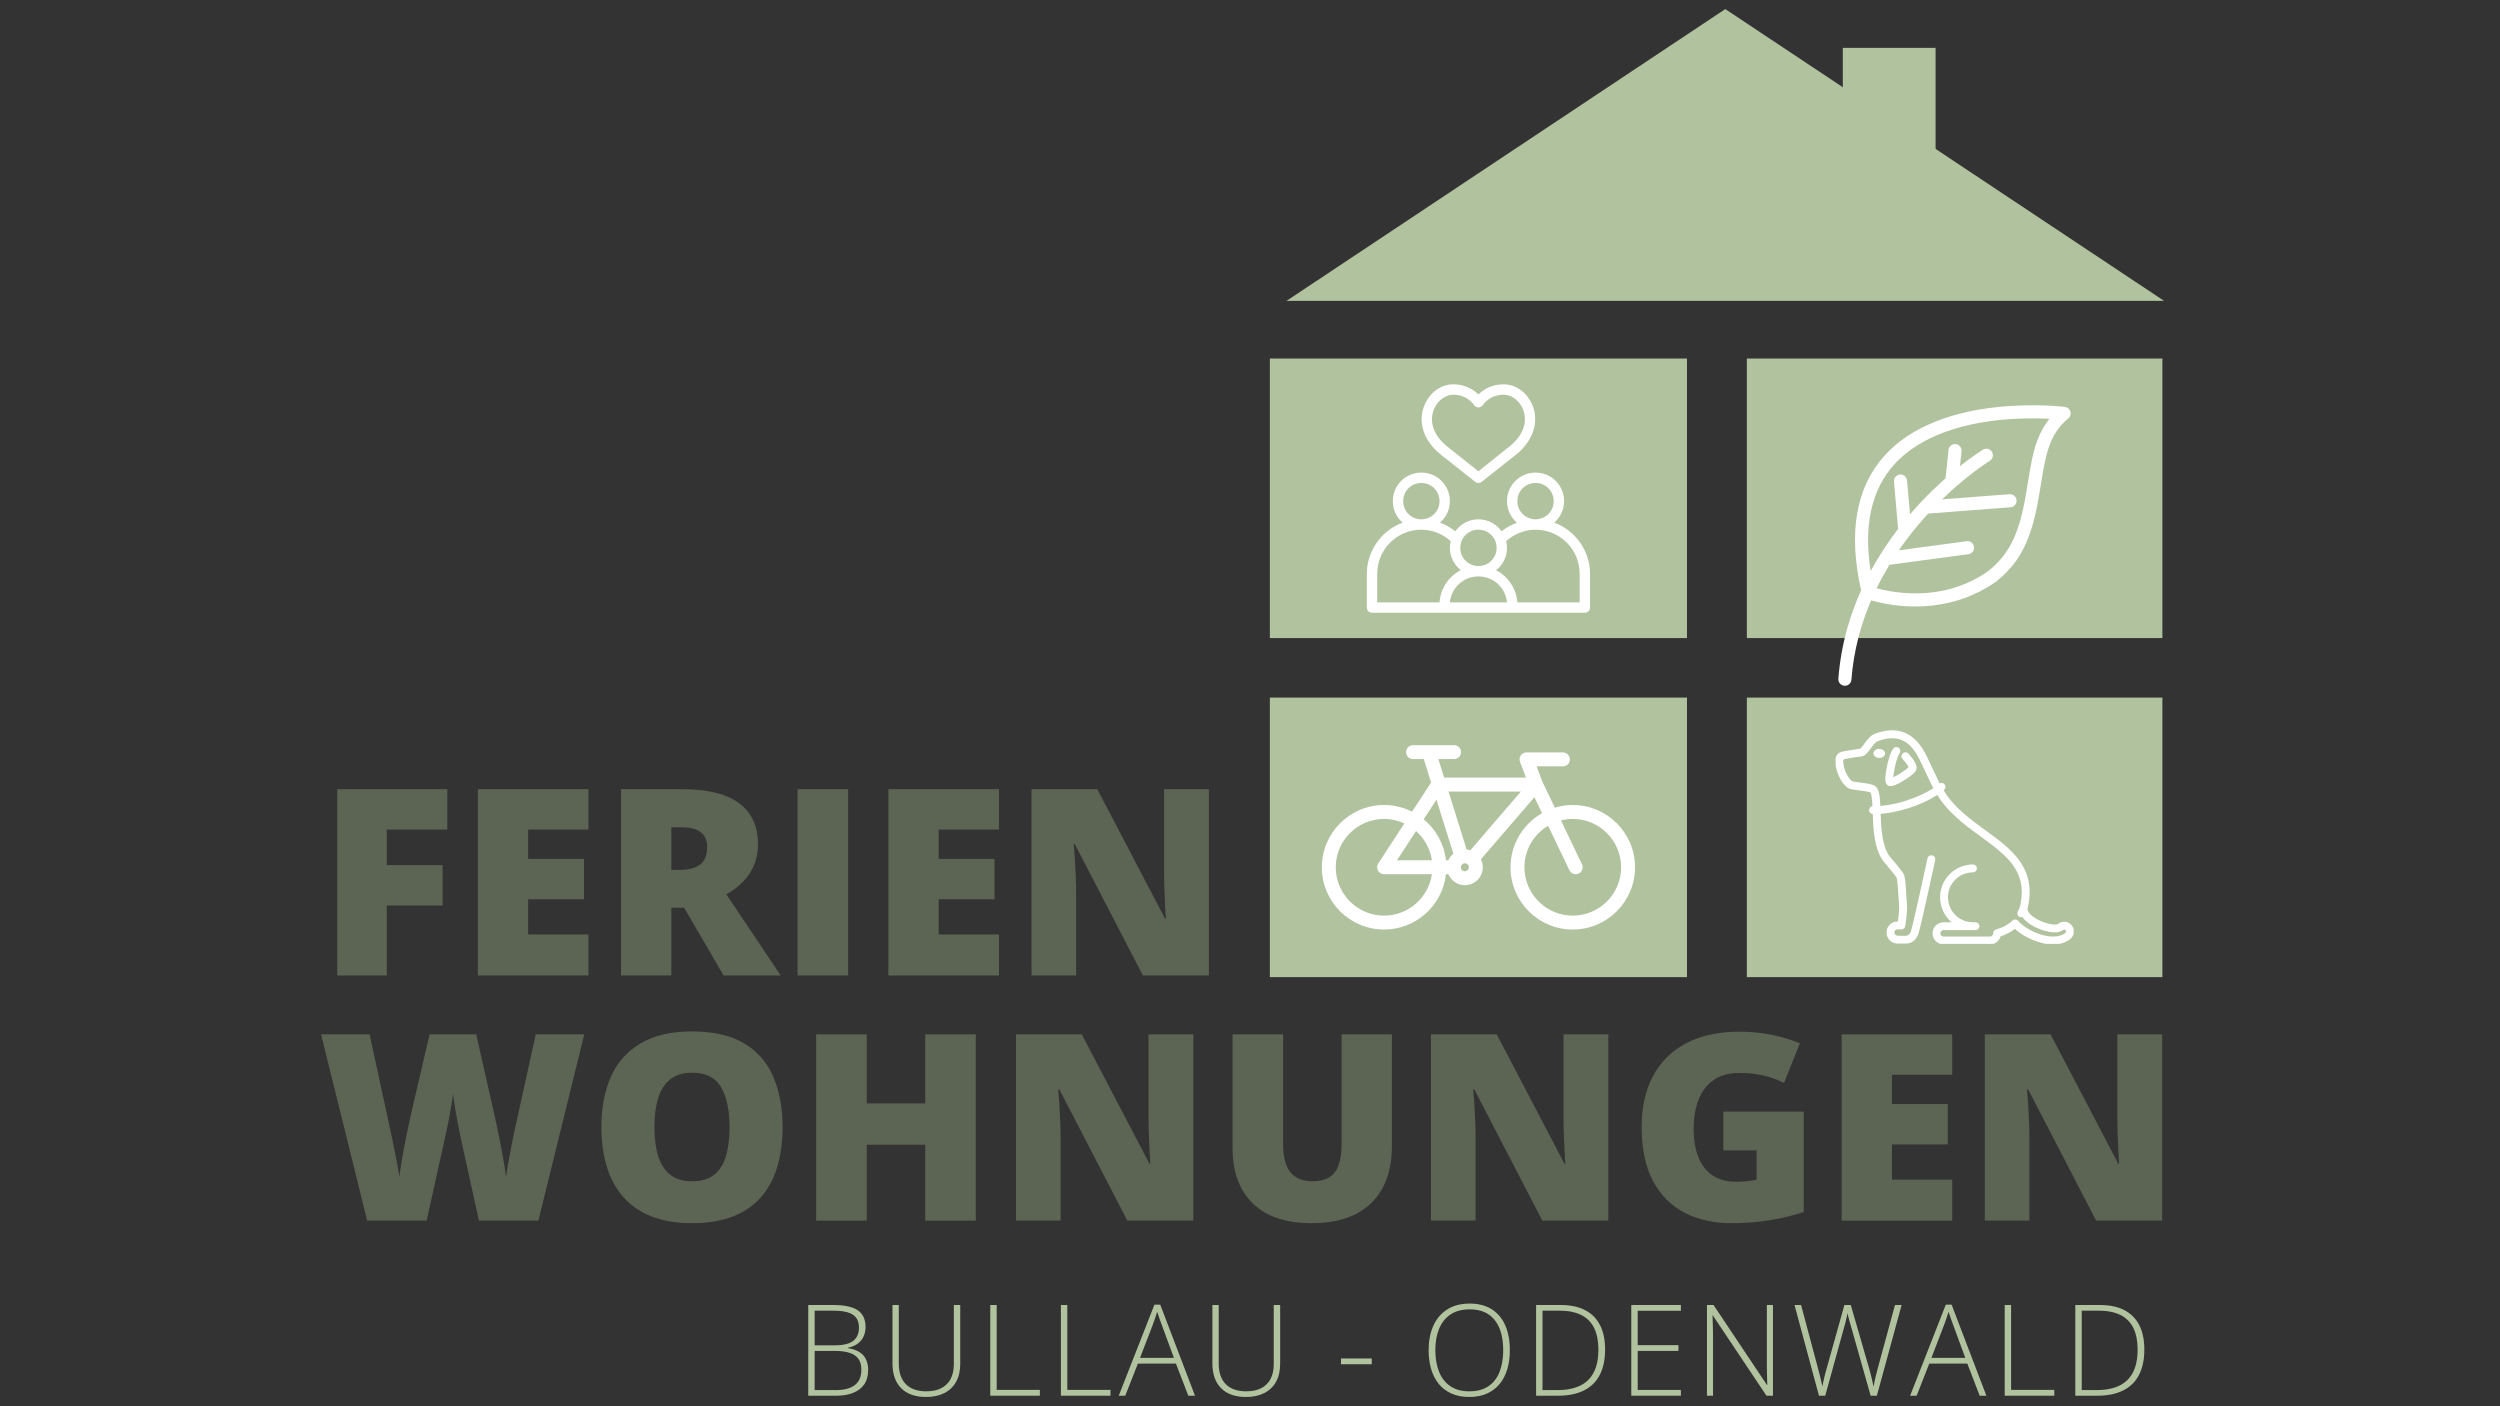
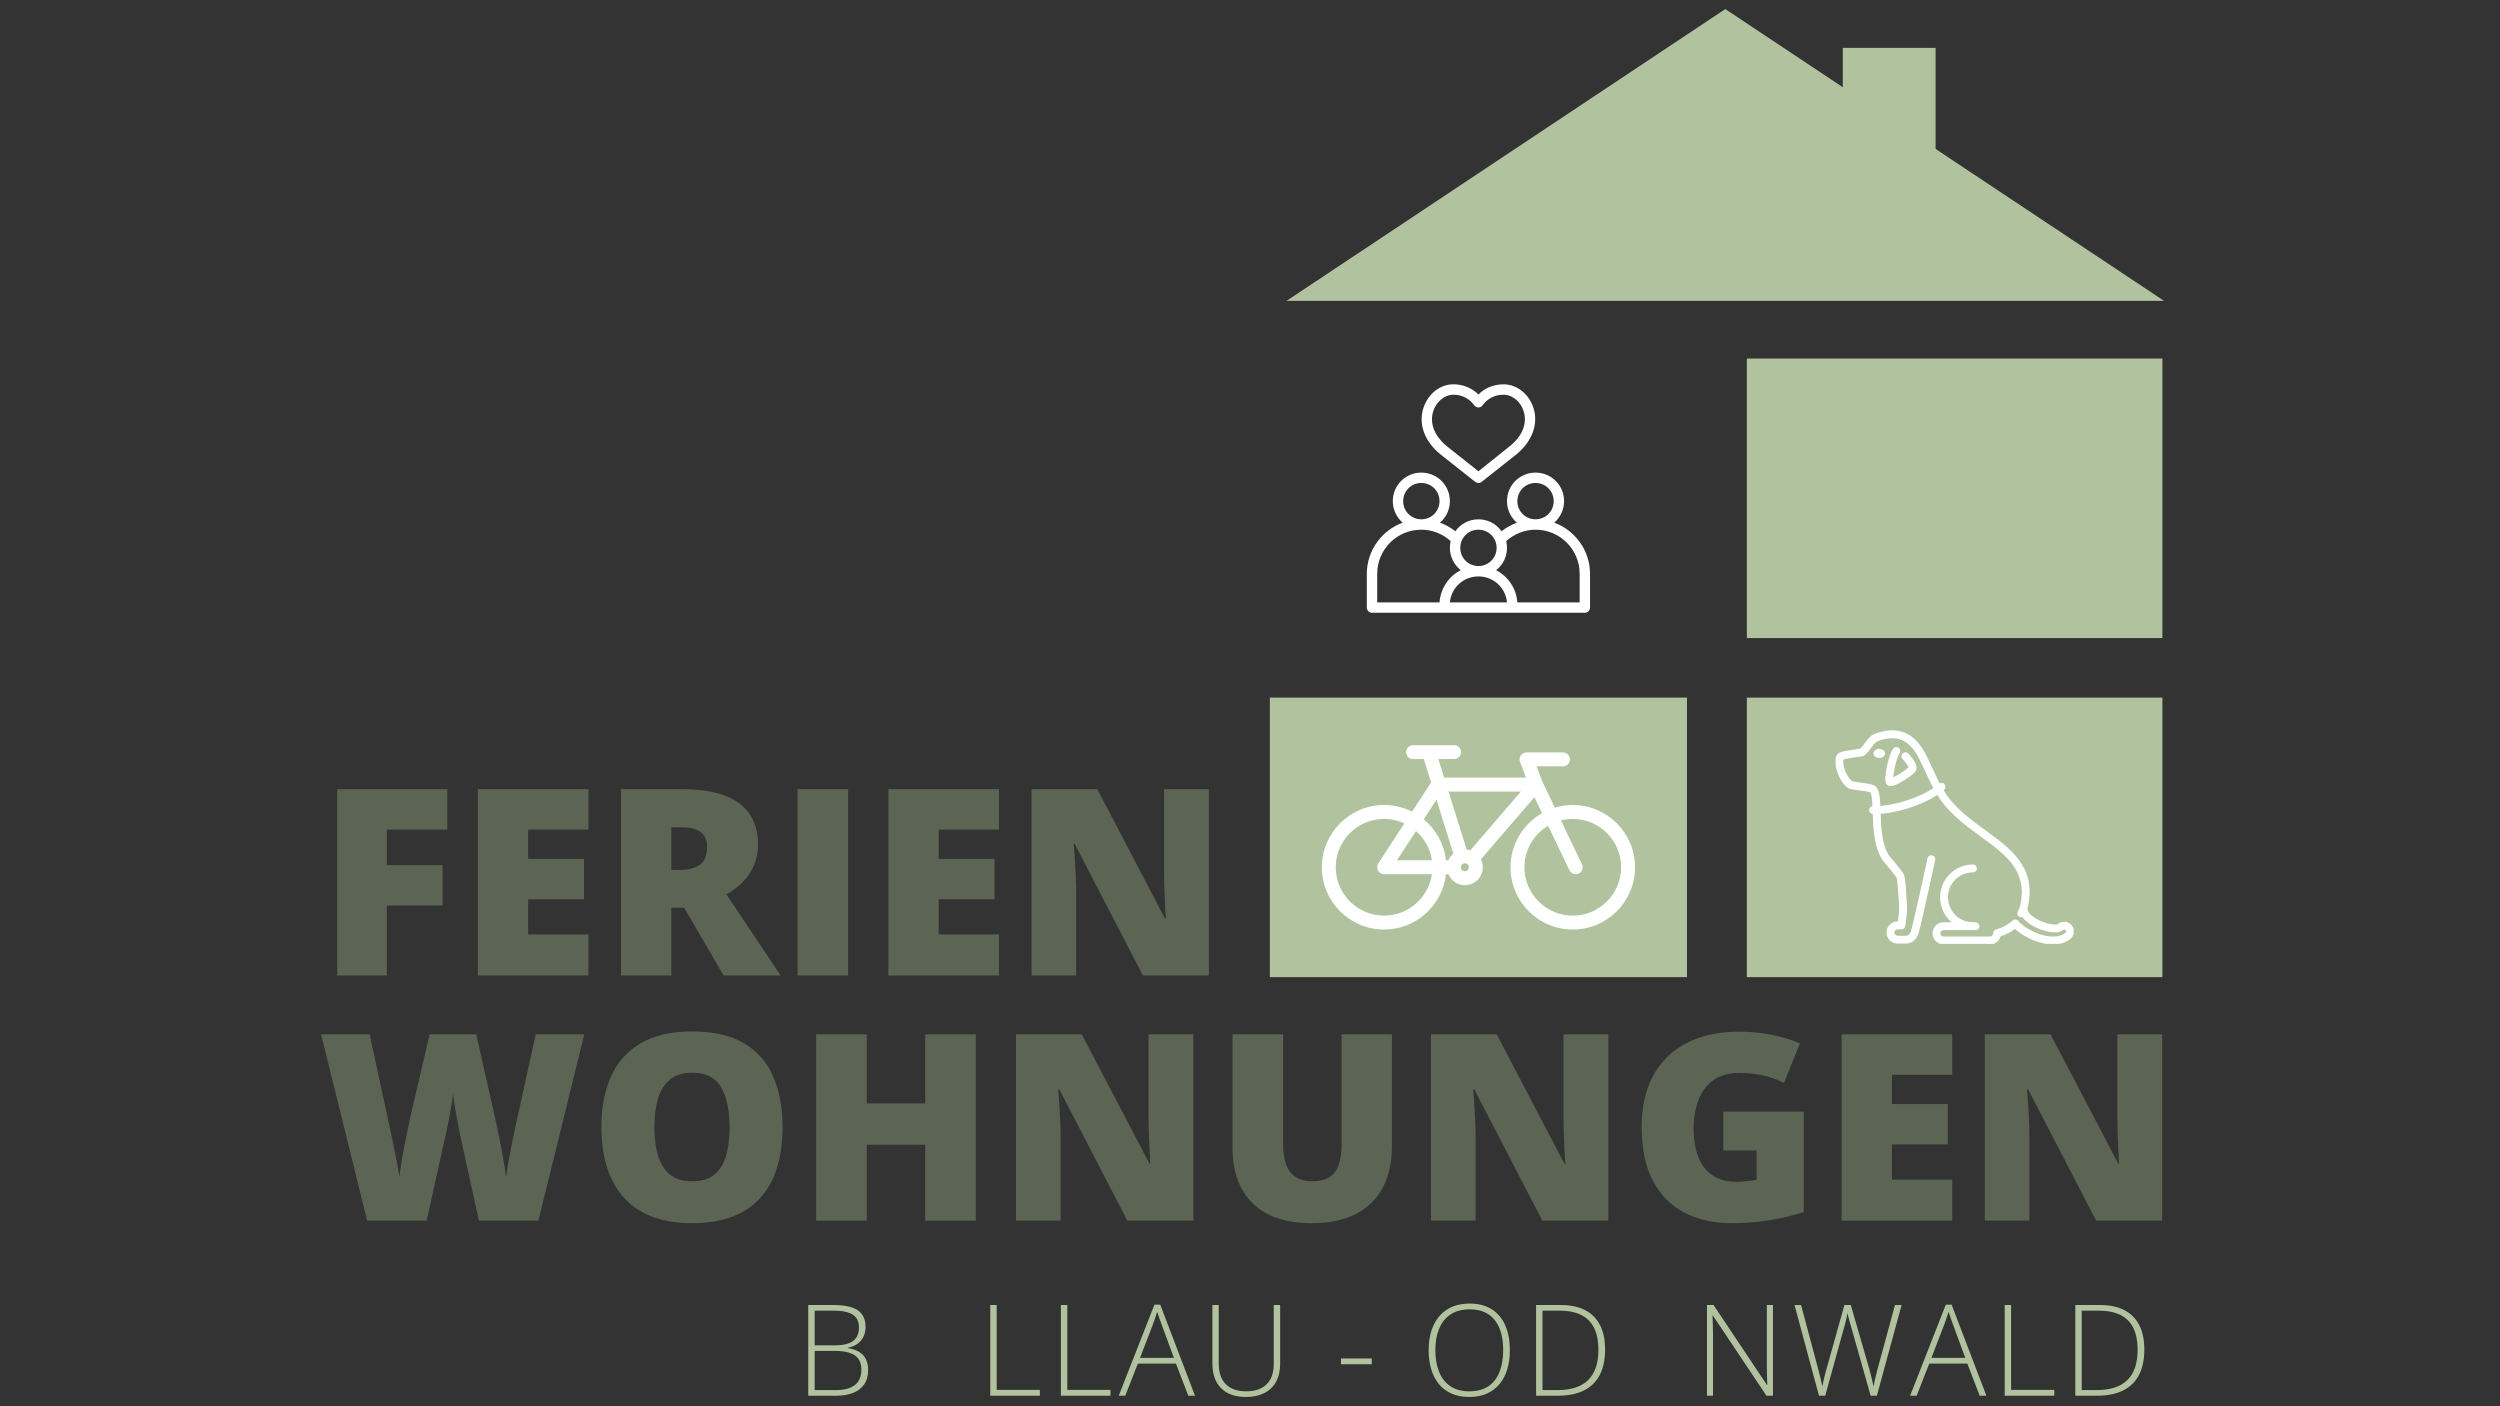
<svg xmlns="http://www.w3.org/2000/svg" version="1.0" preserveAspectRatio="xMidYMid meet" height="1080" viewBox="0 0 1440 810" zoomAndPan="magnify" width="1920">
  <rect x="0" y="0" width="1440" height="810" fill="#333333" stroke="none" />
  <defs>
    <g />
    <clipPath id="0cecc4454e">
      <path clip-rule="nonzero" d="M 731.438 206.508 L 971.727 206.508 L 971.727 367.527 L 731.438 367.527 Z M 731.438 206.508" />
    </clipPath>
    <clipPath id="879c02422a">
-       <path clip-rule="nonzero" d="M 0.438 0.508 L 240.727 0.508 L 240.727 161.527 L 0.438 161.527 Z M 0.438 0.508" />
-     </clipPath>
+       </clipPath>
    <clipPath id="2042a87724">
      <rect height="162" y="0" width="241" x="0" />
    </clipPath>
    <clipPath id="5bc43d6fc5">
      <path clip-rule="nonzero" d="M 1006.188 206.508 L 1245.535 206.508 L 1245.535 367.527 L 1006.188 367.527 Z M 1006.188 206.508" />
    </clipPath>
    <clipPath id="4d607c7914">
      <path clip-rule="nonzero" d="M 0.188 0.508 L 239.535 0.508 L 239.535 161.527 L 0.188 161.527 Z M 0.188 0.508" />
    </clipPath>
    <clipPath id="07c0c531da">
      <rect height="162" y="0" width="240" x="0" />
    </clipPath>
    <clipPath id="086417d49c">
      <path clip-rule="nonzero" d="M 787.133 221.086 L 916 221.086 L 916 353 L 787.133 353 Z M 787.133 221.086" />
    </clipPath>
    <clipPath id="db06f0bd84">
      <rect height="347" y="0" width="1076" x="0" />
    </clipPath>
    <clipPath id="3752d8cb4c">
      <path clip-rule="nonzero" d="M 1006.188 401.812 L 1245.535 401.812 L 1245.535 562.832 L 1006.188 562.832 Z M 1006.188 401.812" />
    </clipPath>
    <clipPath id="cc90a3959e">
      <path clip-rule="nonzero" d="M 0.188 0.812 L 239.535 0.812 L 239.535 161.832 L 0.188 161.832 Z M 0.188 0.812" />
    </clipPath>
    <clipPath id="5728535a91">
      <rect height="162" y="0" width="240" x="0" />
    </clipPath>
    <clipPath id="963eb70925">
      <path clip-rule="nonzero" d="M 1057.148 420.652 L 1194.398 420.652 L 1194.398 543.652 L 1057.148 543.652 Z M 1057.148 420.652" />
    </clipPath>
    <clipPath id="f373989da5">
      <path clip-rule="nonzero" d="M 0.312 0.652 L 137.398 0.652 L 137.398 123.652 L 0.312 123.652 Z M 0.312 0.652" />
    </clipPath>
    <clipPath id="8ee377f101">
      <rect height="124" y="0" width="138" x="0" />
    </clipPath>
    <clipPath id="beff4e6239">
      <path clip-rule="nonzero" d="M 1058.73 233.27 L 1192.98 233.27 L 1192.98 395 L 1058.73 395 Z M 1058.73 233.27" />
    </clipPath>
    <clipPath id="f134f2c59c">
      <path clip-rule="nonzero" d="M 731.438 401.812 L 971.727 401.812 L 971.727 562.832 L 731.438 562.832 Z M 731.438 401.812" />
    </clipPath>
    <clipPath id="635302f20a">
      <path clip-rule="nonzero" d="M 0.438 0.812 L 240.727 0.812 L 240.727 161.832 L 0.438 161.832 Z M 0.438 0.812" />
    </clipPath>
    <clipPath id="1b683837ee">
      <rect height="162" y="0" width="241" x="0" />
    </clipPath>
    <clipPath id="b5cb663a1e">
      <path clip-rule="nonzero" d="M 761.371 429.098 L 942 429.098 L 942 535.598 L 761.371 535.598 Z M 761.371 429.098" />
    </clipPath>
    <clipPath id="8482f5df99">
      <path clip-rule="nonzero" d="M 741.066 5.23 L 1246.531 5.23 L 1246.531 173.281 L 741.066 173.281 Z M 741.066 5.23" />
    </clipPath>
    <clipPath id="7d007864c3">
      <path clip-rule="nonzero" d="M 993.77 5.23 L 1246.477 173.281 L 741.066 173.281 Z M 993.77 5.23" />
    </clipPath>
    <clipPath id="b027fa9c34">
      <path clip-rule="nonzero" d="M 0.066 0.23 L 505.531 0.23 L 505.531 168.281 L 0.066 168.281 Z M 0.066 0.23" />
    </clipPath>
    <clipPath id="1a2b8ec500">
      <path clip-rule="nonzero" d="M 252.77 0.23 L 505.477 168.281 L 0.066 168.281 Z M 252.77 0.23" />
    </clipPath>
    <clipPath id="719523588e">
      <rect height="169" y="0" width="506" x="0" />
    </clipPath>
    <clipPath id="c12a001815">
      <path clip-rule="nonzero" d="M 1061.449 27.578 L 1114.898 27.578 L 1114.898 111.605 L 1061.449 111.605 Z M 1061.449 27.578" />
    </clipPath>
    <clipPath id="da084b542c">
      <path clip-rule="nonzero" d="M 0.449 0.578 L 53.898 0.578 L 53.898 84.605 L 0.449 84.605 Z M 0.449 0.578" />
    </clipPath>
    <clipPath id="8e1c0ca2ec">
      <rect height="85" y="0" width="54" x="0" />
    </clipPath>
    <clipPath id="d840d7e791">
      <rect height="84" y="0" width="788" x="0" />
    </clipPath>
  </defs>
  <g clip-path="url(#0cecc4454e)">
    <g transform="matrix(1, 0, 0, 1, 731, 206)">
      <g clip-path="url(#2042a87724)">
        <g clip-path="url(#879c02422a)">
          <path fill-rule="nonzero" fill-opacity="1" d="M 0.438 0.508 L 240.707 0.508 L 240.707 161.527 L 0.438 161.527 Z M 0.438 0.508" fill="#b1c29e" />
        </g>
      </g>
    </g>
  </g>
  <g clip-path="url(#5bc43d6fc5)">
    <g transform="matrix(1, 0, 0, 1, 1006, 206)">
      <g clip-path="url(#07c0c531da)">
        <g clip-path="url(#4d607c7914)">
          <path fill-rule="nonzero" fill-opacity="1" d="M 0.188 0.508 L 239.832 0.508 L 239.832 161.527 L 0.188 161.527 Z M 0.188 0.508" fill="#b1c29e" />
        </g>
      </g>
    </g>
  </g>
  <g clip-path="url(#086417d49c)">
    <path fill-rule="nonzero" fill-opacity="1" d="M 895.234 301.066 C 898.672 298.078 900.914 293.594 900.914 288.66 C 900.914 279.539 893.59 272.215 884.469 272.215 C 875.352 272.215 868.023 279.539 868.023 288.66 C 868.023 293.594 870.266 298.078 873.707 301.066 C 870.566 302.262 867.574 303.906 864.887 306 C 861.895 301.816 857.109 299.125 851.578 299.125 C 846.047 299.125 841.266 301.816 838.273 306 C 835.582 303.906 832.742 302.262 829.453 301.066 C 832.891 298.078 835.133 293.594 835.133 288.66 C 835.133 279.539 827.809 272.215 818.688 272.215 C 809.57 272.215 802.246 279.539 802.246 288.66 C 802.246 293.594 804.488 298.078 807.926 301.066 C 795.965 305.402 787.293 317.062 787.293 330.52 L 787.293 349.953 C 787.293 351.598 788.641 352.945 790.285 352.945 L 912.875 352.945 C 914.52 352.945 915.863 351.598 915.863 349.953 L 915.863 330.52 C 915.863 317.062 907.195 305.402 895.234 301.066 Z M 884.469 278.195 C 890.301 278.195 894.934 282.828 894.934 288.66 C 894.934 294.488 890.301 299.125 884.469 299.125 C 878.641 299.125 874.004 294.488 874.004 288.66 C 874.004 282.828 878.641 278.195 884.469 278.195 Z M 851.578 305.105 C 857.41 305.105 862.043 309.738 862.043 315.57 C 862.043 321.398 857.41 326.035 851.578 326.035 C 845.75 326.035 841.113 321.398 841.113 315.57 C 841.113 309.738 845.75 305.105 851.578 305.105 Z M 818.688 278.195 C 824.52 278.195 829.156 282.828 829.156 288.66 C 829.156 294.488 824.52 299.125 818.688 299.125 C 812.859 299.125 808.223 294.488 808.223 288.66 C 808.223 282.828 812.859 278.195 818.688 278.195 Z M 793.273 346.965 L 793.273 330.52 C 793.273 316.465 804.637 305.105 818.688 305.105 C 825.266 305.105 831.098 307.645 835.582 311.684 C 835.285 312.879 835.133 314.223 835.133 315.57 C 835.133 320.801 837.676 325.438 841.414 328.426 C 834.535 331.863 829.754 338.891 829.156 346.965 Z M 835.133 346.965 C 835.883 338.59 842.91 332.016 851.578 332.016 C 860.25 332.016 867.277 338.59 868.023 346.965 Z M 909.883 346.965 L 874.004 346.965 C 873.406 338.891 868.621 332.016 861.746 328.426 C 865.633 325.438 868.023 320.801 868.023 315.57 C 868.023 314.223 867.875 312.879 867.574 311.684 C 872.062 307.645 878.039 305.105 884.469 305.105 C 898.523 305.105 909.883 316.465 909.883 330.52 Z M 829.754 261.75 L 849.785 277.594 C 850.383 278.043 850.98 278.195 851.578 278.195 C 852.176 278.195 852.926 278.043 853.375 277.594 L 873.406 261.75 C 882.527 254.273 886.262 244.258 883.273 234.988 C 880.73 227.215 874.305 221.832 866.977 221.383 C 866.531 221.383 866.23 221.383 865.781 221.383 C 860.398 221.383 855.316 223.477 851.578 227.215 C 847.543 223.176 841.863 221.086 836.18 221.383 C 828.855 221.832 822.426 227.215 819.887 234.988 C 816.895 244.258 820.484 254.273 829.754 261.75 Z M 825.566 236.781 C 827.211 231.551 831.844 227.664 836.48 227.363 C 836.777 227.363 837.078 227.363 837.375 227.363 C 842.012 227.363 846.496 229.605 849.188 233.492 C 849.785 234.242 850.684 234.688 851.578 234.688 C 852.477 234.688 853.375 234.242 853.973 233.492 C 856.664 229.605 861.148 227.363 865.781 227.363 C 866.082 227.363 866.379 227.363 866.68 227.363 C 871.465 227.664 875.949 231.551 877.594 236.781 C 879.836 243.66 876.996 251.133 869.668 256.965 L 851.578 271.465 L 833.488 257.113 C 826.164 251.133 823.324 243.809 825.566 236.781 Z M 825.566 236.781" fill="#ffffff" />
  </g>
  <g transform="matrix(1, 0, 0, 1, 182, 401)">
    <g clip-path="url(#db06f0bd84)">
      <g fill-opacity="1" fill="#5c6453">
        <g transform="translate(0.652, 160.871)">
          <g>
            <path d="M 40.141 0 L 11.594 0 L 11.594 -107.297 L 75 -107.297 L 75 -84.031 L 40.141 -84.031 L 40.141 -63.547 L 72.281 -63.547 L 72.281 -40.297 L 40.141 -40.297 Z M 40.141 0" />
          </g>
        </g>
      </g>
      <g fill-opacity="1" fill="#5c6453">
        <g transform="translate(81.649, 160.871)">
          <g>
            <path d="M 75.297 0 L 11.594 0 L 11.594 -107.297 L 75.297 -107.297 L 75.297 -84.031 L 40.578 -84.031 L 40.578 -67.156 L 72.734 -67.156 L 72.734 -43.891 L 40.578 -43.891 L 40.578 -23.625 L 75.297 -23.625 Z M 75.297 0" />
          </g>
        </g>
      </g>
      <g fill-opacity="1" fill="#5c6453">
        <g transform="translate(164.114, 160.871)">
          <g>
            <path d="M 46.75 -107.297 C 56.488 -107.297 64.582 -106.109 71.031 -103.734 C 77.488 -101.359 82.344 -97.82 85.594 -93.125 C 88.852 -88.426 90.484 -82.582 90.484 -75.594 C 90.484 -71.238 89.75 -67.273 88.281 -63.703 C 86.812 -60.129 84.719 -56.938 82 -54.125 C 79.289 -51.312 76.051 -48.852 72.281 -46.75 L 103.547 0 L 70.672 0 L 47.922 -39.047 L 40.578 -39.047 L 40.578 0 L 11.594 0 L 11.594 -107.297 Z M 46.312 -85.344 L 40.578 -85.344 L 40.578 -60.844 L 46.016 -60.844 C 50.461 -60.844 54.102 -61.816 56.938 -63.766 C 59.781 -65.723 61.203 -69.223 61.203 -74.266 C 61.203 -77.742 60.023 -80.457 57.672 -82.406 C 55.328 -84.363 51.539 -85.344 46.312 -85.344 Z M 46.312 -85.344" />
          </g>
        </g>
      </g>
      <g fill-opacity="1" fill="#5c6453">
        <g transform="translate(265.8, 160.871)">
          <g>
            <path d="M 11.594 0 L 11.594 -107.297 L 40.734 -107.297 L 40.734 0 Z M 11.594 0" />
          </g>
        </g>
      </g>
      <g fill-opacity="1" fill="#5c6453">
        <g transform="translate(318.111, 160.871)">
          <g>
            <path d="M 75.297 0 L 11.594 0 L 11.594 -107.297 L 75.297 -107.297 L 75.297 -84.031 L 40.578 -84.031 L 40.578 -67.156 L 72.734 -67.156 L 72.734 -43.891 L 40.578 -43.891 L 40.578 -23.625 L 75.297 -23.625 Z M 75.297 0" />
          </g>
        </g>
      </g>
      <g fill-opacity="1" fill="#5c6453">
        <g transform="translate(400.575, 160.871)">
          <g>
            <path d="M 113.75 0 L 75.734 0 L 36.547 -75.594 L 35.891 -75.594 C 36.129 -73.289 36.348 -70.523 36.547 -67.297 C 36.742 -64.066 36.914 -60.773 37.062 -57.422 C 37.207 -54.066 37.281 -51.047 37.281 -48.359 L 37.281 0 L 11.594 0 L 11.594 -107.297 L 49.469 -107.297 L 88.5 -32.734 L 88.938 -32.734 C 88.789 -35.078 88.645 -37.801 88.5 -40.906 C 88.352 -44.02 88.219 -47.164 88.094 -50.344 C 87.977 -53.52 87.922 -56.332 87.922 -58.781 L 87.922 -107.297 L 113.75 -107.297 Z M 113.75 0" />
          </g>
        </g>
      </g>
      <g fill-opacity="1" fill="#5c6453">
        <g transform="translate(0.652, 302.084)">
          <g>
            <path d="M 153.891 -107.297 L 127.469 0 L 93.203 0 L 82.922 -46.75 C 82.734 -47.625 82.43 -49.113 82.016 -51.219 C 81.598 -53.32 81.129 -55.719 80.609 -58.406 C 80.098 -61.102 79.633 -63.758 79.219 -66.375 C 78.801 -69 78.492 -71.211 78.297 -73.016 C 78.109 -71.211 77.789 -69 77.344 -66.375 C 76.906 -63.758 76.43 -61.102 75.922 -58.406 C 75.41 -55.719 74.922 -53.32 74.453 -51.219 C 73.984 -49.113 73.648 -47.625 73.453 -46.75 L 63.109 0 L 28.844 0 L 2.281 -107.297 L 30.234 -107.297 L 41.906 -53.5 C 42.195 -52.176 42.598 -50.301 43.109 -47.875 C 43.629 -45.457 44.172 -42.816 44.734 -39.953 C 45.297 -37.098 45.82 -34.348 46.312 -31.703 C 46.801 -29.055 47.141 -26.852 47.328 -25.094 C 47.723 -28.125 48.25 -31.57 48.906 -35.438 C 49.57 -39.312 50.305 -43.238 51.109 -47.219 C 51.922 -51.207 52.691 -54.914 53.422 -58.344 C 54.16 -61.77 54.797 -64.555 55.328 -66.703 L 64.797 -107.297 L 91.656 -107.297 L 100.828 -66.703 C 101.316 -64.598 101.941 -61.82 102.703 -58.375 C 103.461 -54.926 104.242 -51.195 105.047 -47.188 C 105.859 -43.176 106.602 -39.223 107.281 -35.328 C 107.969 -31.441 108.484 -28.031 108.828 -25.094 C 109.129 -27.539 109.617 -30.633 110.297 -34.375 C 110.984 -38.125 111.68 -41.77 112.391 -45.312 C 113.098 -48.863 113.648 -51.547 114.047 -53.359 L 125.938 -107.297 Z M 153.891 -107.297" />
          </g>
        </g>
      </g>
      <g fill-opacity="1" fill="#5c6453">
        <g transform="translate(156.777, 302.084)">
          <g>
            <path d="M 111.984 -53.797 C 111.984 -45.523 110.992 -38 109.016 -31.219 C 107.035 -24.445 103.941 -18.613 99.734 -13.719 C 95.523 -8.832 90.117 -5.078 83.516 -2.453 C 76.91 0.16 69.008 1.469 59.812 1.469 C 50.812 1.469 43.02 0.16 36.438 -2.453 C 29.852 -5.078 24.43 -8.82 20.172 -13.688 C 15.922 -18.551 12.766 -24.383 10.703 -31.188 C 8.648 -37.988 7.625 -45.57 7.625 -53.938 C 7.625 -65.094 9.473 -74.789 13.172 -83.031 C 16.867 -91.281 22.582 -97.664 30.312 -102.188 C 38.039 -106.719 47.922 -108.984 59.953 -108.984 C 72.18 -108.984 82.125 -106.707 89.781 -102.156 C 97.445 -97.602 103.062 -91.191 106.625 -82.922 C 110.195 -74.66 111.984 -64.953 111.984 -53.797 Z M 38.156 -53.797 C 38.156 -47.336 38.891 -41.781 40.359 -37.125 C 41.828 -32.477 44.148 -28.906 47.328 -26.406 C 50.516 -23.914 54.676 -22.672 59.812 -22.672 C 65.145 -22.672 69.391 -23.914 72.547 -26.406 C 75.703 -28.906 77.973 -32.477 79.359 -37.125 C 80.754 -41.781 81.453 -47.336 81.453 -53.797 C 81.453 -63.484 79.836 -71.141 76.609 -76.766 C 73.379 -82.391 67.828 -85.203 59.953 -85.203 C 54.723 -85.203 50.504 -83.926 47.297 -81.375 C 44.086 -78.832 41.758 -75.211 40.312 -70.516 C 38.875 -65.828 38.156 -60.254 38.156 -53.797 Z M 38.156 -53.797" />
          </g>
        </g>
      </g>
      <g fill-opacity="1" fill="#5c6453">
        <g transform="translate(276.512, 302.084)">
          <g>
            <path d="M 103.547 0 L 74.422 0 L 74.422 -43.734 L 40.734 -43.734 L 40.734 0 L 11.594 0 L 11.594 -107.297 L 40.734 -107.297 L 40.734 -67.516 L 74.422 -67.516 L 74.422 -107.297 L 103.547 -107.297 Z M 103.547 0" />
          </g>
        </g>
      </g>
      <g fill-opacity="1" fill="#5c6453">
        <g transform="translate(391.624, 302.084)">
          <g>
            <path d="M 113.75 0 L 75.734 0 L 36.547 -75.594 L 35.891 -75.594 C 36.129 -73.289 36.348 -70.523 36.547 -67.297 C 36.742 -64.066 36.914 -60.773 37.062 -57.422 C 37.207 -54.066 37.281 -51.047 37.281 -48.359 L 37.281 0 L 11.594 0 L 11.594 -107.297 L 49.469 -107.297 L 88.5 -32.734 L 88.938 -32.734 C 88.789 -35.078 88.645 -37.801 88.5 -40.906 C 88.352 -44.02 88.219 -47.164 88.094 -50.344 C 87.977 -53.52 87.922 -56.332 87.922 -58.781 L 87.922 -107.297 L 113.75 -107.297 Z M 113.75 0" />
          </g>
        </g>
      </g>
      <g fill-opacity="1" fill="#5c6453">
        <g transform="translate(516.935, 302.084)">
          <g>
            <path d="M 102.812 -107.297 L 102.812 -42.719 C 102.812 -33.707 101.098 -25.883 97.672 -19.25 C 94.254 -12.625 89.117 -7.516 82.266 -3.922 C 75.422 -0.328 66.836 1.469 56.516 1.469 C 41.734 1.469 30.453 -2.32 22.672 -9.906 C 14.898 -17.488 11.016 -28.203 11.016 -42.047 L 11.016 -107.297 L 40.141 -107.297 L 40.141 -44.328 C 40.141 -36.742 41.555 -31.238 44.391 -27.812 C 47.234 -24.383 51.422 -22.672 56.953 -22.672 C 60.91 -22.672 64.133 -23.414 66.625 -24.906 C 69.125 -26.406 70.945 -28.77 72.094 -32 C 73.25 -35.227 73.828 -39.383 73.828 -44.469 L 73.828 -107.297 Z M 102.812 -107.297" />
          </g>
        </g>
      </g>
      <g fill-opacity="1" fill="#5c6453">
        <g transform="translate(630.653, 302.084)">
          <g>
            <path d="M 113.75 0 L 75.734 0 L 36.547 -75.594 L 35.891 -75.594 C 36.129 -73.289 36.348 -70.523 36.547 -67.297 C 36.742 -64.066 36.914 -60.773 37.062 -57.422 C 37.207 -54.066 37.281 -51.047 37.281 -48.359 L 37.281 0 L 11.594 0 L 11.594 -107.297 L 49.469 -107.297 L 88.5 -32.734 L 88.938 -32.734 C 88.789 -35.078 88.645 -37.801 88.5 -40.906 C 88.352 -44.02 88.219 -47.164 88.094 -50.344 C 87.977 -53.52 87.922 -56.332 87.922 -58.781 L 87.922 -107.297 L 113.75 -107.297 Z M 113.75 0" />
          </g>
        </g>
      </g>
      <g fill-opacity="1" fill="#5c6453">
        <g transform="translate(755.964, 302.084)">
          <g>
            <path d="M 54.672 -62.812 L 100.984 -62.812 L 100.984 -4.984 C 95.453 -3.078 89.113 -1.523 81.969 -0.328 C 74.832 0.867 67.348 1.469 59.516 1.469 C 49.191 1.469 40.141 -0.535 32.359 -4.547 C 24.578 -8.555 18.508 -14.66 14.156 -22.859 C 9.801 -31.055 7.625 -41.414 7.625 -53.938 C 7.625 -65.188 9.773 -74.91 14.078 -83.109 C 18.391 -91.305 24.738 -97.641 33.125 -102.109 C 41.52 -106.586 51.812 -108.828 64 -108.828 C 70.695 -108.828 77.051 -108.191 83.062 -106.922 C 89.082 -105.648 94.32 -104.035 98.781 -102.078 L 89.609 -79.328 C 85.742 -81.234 81.727 -82.664 77.562 -83.625 C 73.406 -84.582 68.93 -85.062 64.141 -85.062 C 57.734 -85.062 52.582 -83.613 48.688 -80.719 C 44.801 -77.832 41.977 -73.977 40.219 -69.156 C 38.457 -64.344 37.578 -59.023 37.578 -53.203 C 37.578 -46.547 38.516 -40.93 40.391 -36.359 C 42.273 -31.785 45.039 -28.312 48.688 -25.938 C 52.332 -23.57 56.75 -22.391 61.938 -22.391 C 63.645 -22.391 65.734 -22.508 68.203 -22.75 C 70.68 -22.988 72.555 -23.281 73.828 -23.625 L 73.828 -40.438 L 54.672 -40.438 Z M 54.672 -62.812" />
          </g>
        </g>
      </g>
      <g fill-opacity="1" fill="#5c6453">
        <g transform="translate(867.188, 302.084)">
          <g>
            <path d="M 75.297 0 L 11.594 0 L 11.594 -107.297 L 75.297 -107.297 L 75.297 -84.031 L 40.578 -84.031 L 40.578 -67.156 L 72.734 -67.156 L 72.734 -43.891 L 40.578 -43.891 L 40.578 -23.625 L 75.297 -23.625 Z M 75.297 0" />
          </g>
        </g>
      </g>
      <g fill-opacity="1" fill="#5c6453">
        <g transform="translate(949.652, 302.084)">
          <g>
            <path d="M 113.75 0 L 75.734 0 L 36.547 -75.594 L 35.891 -75.594 C 36.129 -73.289 36.348 -70.523 36.547 -67.297 C 36.742 -64.066 36.914 -60.773 37.062 -57.422 C 37.207 -54.066 37.281 -51.047 37.281 -48.359 L 37.281 0 L 11.594 0 L 11.594 -107.297 L 49.469 -107.297 L 88.5 -32.734 L 88.938 -32.734 C 88.789 -35.078 88.645 -37.801 88.5 -40.906 C 88.352 -44.02 88.219 -47.164 88.094 -50.344 C 87.977 -53.52 87.922 -56.332 87.922 -58.781 L 87.922 -107.297 L 113.75 -107.297 Z M 113.75 0" />
          </g>
        </g>
      </g>
    </g>
  </g>
  <g clip-path="url(#3752d8cb4c)">
    <g transform="matrix(1, 0, 0, 1, 1006, 401)">
      <g clip-path="url(#5728535a91)">
        <g clip-path="url(#cc90a3959e)">
          <path fill-rule="nonzero" fill-opacity="1" d="M 0.188 0.812 L 239.832 0.812 L 239.832 161.832 L 0.188 161.832 Z M 0.188 0.812" fill="#b1c29e" />
        </g>
      </g>
    </g>
  </g>
  <g clip-path="url(#963eb70925)">
    <g transform="matrix(1, 0, 0, 1, 1057, 420)">
      <g clip-path="url(#8ee377f101)">
        <path fill-rule="nonzero" fill-opacity="1" d="M 42.172 14.004 C 41.297 13.105 39.852 13.082 38.949 13.961 C 38.516 14.383 38.27 14.953 38.262 15.559 C 38.25 16.168 38.48 16.746 38.902 17.18 C 38.945 17.223 39.91 18.227 40.848 19.465 C 41.871 20.812 42.215 21.594 42.328 21.93 C 42.328 21.93 42.328 21.934 42.324 21.934 C 41.668 22.617 39.934 23.988 37.543 25.484 C 35.73 26.621 34.391 27.305 33.531 27.699 C 33.527 27.699 33.527 27.695 33.527 27.695 C 33.641 26.141 33.965 24.047 34.434 21.895 C 35.371 17.574 36.465 14.773 37.086 14 C 37.871 13.016 37.711 11.582 36.73 10.797 C 35.75 10.012 34.312 10.172 33.527 11.152 C 31.586 13.574 30.199 19.836 29.82 21.695 C 29.395 23.785 29.098 25.793 28.984 27.355 C 28.801 29.879 29.074 31.191 29.961 32.039 C 30.465 32.52 31.105 32.777 31.867 32.809 C 32.16 32.82 32.477 32.797 32.805 32.738 C 35.145 32.328 38.938 30.008 40.457 29.031 C 41.84 28.145 43.098 27.25 44.102 26.438 C 45.812 25.059 46.32 24.297 46.57 23.789 C 47.418 22.074 46.84 19.941 44.754 17.078 C 43.551 15.43 42.227 14.062 42.172 14.004" fill="#ffffff" />
        <path fill-rule="nonzero" fill-opacity="1" d="M 25.57 11.387 C 23.719 11.316 22.172 12.414 22.117 13.844 C 22.062 15.27 23.516 16.488 25.367 16.559 C 27.219 16.633 28.766 15.535 28.82 14.105 C 28.879 12.68 27.422 11.461 25.57 11.387" fill="#ffffff" />
        <g clip-path="url(#f373989da5)">
          <path fill-rule="nonzero" fill-opacity="1" d="M 56.621 33.961 C 56.305 33.445 56.008 32.906 55.742 32.348 L 49.129 18.438 C 49.082 18.367 49.035 18.289 49 18.207 C 47.516 15.062 45.633 11.855 43.098 9.414 C 38.309 4.801 32.191 4 24.398 6.965 C 23.215 7.414 21.68 9.5 20.445 11.176 C 18.684 13.562 17.293 15.449 15.266 15.715 C 15.094 15.738 14.891 15.762 14.66 15.793 C 7.703 16.691 5.316 17.305 5.227 17.332 C 4.984 17.402 4.805 17.605 4.762 17.859 C 4.707 18.199 4.668 18.746 4.746 19.555 C 4.922 21.418 5.629 23.742 6.629 25.773 C 7.672 27.883 8.922 29.453 10.062 30.078 C 10.578 30.227 12.441 30.465 13.805 30.641 C 17.727 31.148 20.625 31.566 22.234 32.297 C 25.25 33.531 25.797 37.766 26.074 44.219 C 30.57 43.871 35.773 42.816 40.922 41.184 C 46.945 39.273 52.527 36.688 56.621 33.961 Z M 135.535 120.82 C 133.156 122.785 129.887 123.879 126.082 123.977 C 125.891 123.98 125.695 123.984 125.504 123.984 C 121.973 123.984 118.156 123.156 114.16 121.523 C 110.605 120.07 107.395 118.211 104.875 116.141 C 104.422 115.766 103.996 115.391 103.598 115.012 C 101.309 116.824 98.547 118.273 95.344 119.332 C 94.582 122.004 92.117 123.969 89.207 123.969 L 62.512 123.984 C 58.992 123.984 56.129 121.121 56.129 117.602 C 56.129 114.086 58.992 111.223 62.508 111.223 L 67.133 111.223 C 66.758 110.902 66.391 110.566 66.039 110.215 C 62.469 106.645 60.5 101.895 60.5 96.848 C 60.5 91.797 62.469 87.047 66.039 83.477 C 69.609 79.906 74.355 77.941 79.406 77.941 C 80.656 77.941 81.668 78.953 81.668 80.203 C 81.668 81.453 80.656 82.469 79.406 82.469 C 71.477 82.469 65.027 88.918 65.027 96.848 C 65.027 104.773 71.477 111.223 79.406 111.223 L 80.875 111.223 C 82.125 111.223 83.141 112.238 83.141 113.488 C 83.141 114.738 82.125 115.75 80.875 115.75 L 62.508 115.75 C 61.488 115.75 60.656 116.582 60.656 117.602 C 60.656 118.625 61.488 119.457 62.508 119.457 L 89.207 119.441 C 90.227 119.441 91.059 118.609 91.059 117.59 C 91.059 116.555 91.754 115.684 92.699 115.414 C 96.641 114.289 99.809 112.562 102.117 110.285 C 102.172 110.23 102.23 110.18 102.289 110.129 C 103.25 109.328 104.68 109.461 105.477 110.422 C 106.086 111.156 106.848 111.902 107.75 112.645 C 109.922 114.43 112.73 116.051 115.871 117.332 C 119.32 118.742 122.562 119.457 125.504 119.457 C 125.656 119.457 125.812 119.453 125.965 119.449 C 128.75 119.379 131.062 118.645 132.652 117.332 C 133.105 116.957 133.168 116.285 132.793 115.832 C 132.418 115.379 131.746 115.316 131.293 115.691 C 129.941 116.809 127.891 117.25 125.203 117.008 C 122.816 116.789 119.926 116.008 116.848 114.754 C 113.984 113.582 111.223 111.789 109.266 109.836 C 108.738 109.309 108.297 108.762 107.93 108.23 C 107.707 108.305 107.473 108.34 107.238 108.34 C 106.863 108.34 106.484 108.246 106.133 108.051 C 105.043 107.441 104.656 106.062 105.266 104.973 C 105.648 104.289 105.914 103.793 106.129 103.258 C 106.172 103.059 106.242 102.871 106.336 102.691 C 106.48 102.242 106.609 101.73 106.75 101.051 C 110.84 81.508 98.398 72.441 83.996 61.945 C 79.195 58.449 74.23 54.832 69.672 50.66 C 65.137 46.512 61.586 42.32 58.871 37.902 C 54.449 40.809 48.656 43.477 42.293 45.496 C 36.676 47.277 31.129 48.395 26.242 48.75 C 26.539 57.074 27.082 66.988 31.203 72.977 C 32.887 74.938 38.43 81.445 39.488 83.473 C 40.375 85.164 40.66 89.156 41.027 95.527 L 41.027 95.539 C 41.141 97.48 41.246 99.312 41.371 100.617 C 41.789 104.914 40.688 111.773 40.473 113.098 C 40.473 113.121 40.473 113.148 40.469 113.172 C 40.422 114.391 39.418 115.344 38.211 115.344 C 38.18 115.344 38.152 115.344 38.121 115.344 L 36.086 115.262 C 35.066 115.223 34.199 116.02 34.16 117.043 C 34.121 118.062 34.918 118.926 35.938 118.965 C 36.031 118.969 36.121 118.98 36.207 118.992 L 40.301 119.02 C 41.453 119.059 42.574 118.605 43.145 117.605 C 43.422 117.113 43.641 116.586 43.793 116.102 C 45.055 112.082 53.148 74.812 53.23 74.438 C 53.359 73.84 53.711 73.332 54.223 73.004 C 54.734 72.676 55.344 72.562 55.941 72.691 C 57.168 72.957 57.949 74.176 57.684 75.402 C 57.348 76.945 49.477 113.215 48.141 117.465 C 46.395 123.02 42.379 123.555 40.566 123.484 L 35.922 123.488 C 35.898 123.488 35.875 123.492 35.852 123.492 C 35.824 123.492 35.801 123.488 35.773 123.488 L 35.734 123.488 C 35.699 123.488 35.664 123.484 35.629 123.48 C 32.176 123.273 29.5 120.332 29.637 116.863 C 29.777 113.355 32.742 110.609 36.246 110.738 C 36.531 108.227 37.102 103.777 36.836 101.059 C 36.703 99.664 36.594 97.785 36.48 95.797 L 36.48 95.789 C 36.348 93.504 36.211 91.141 36.02 89.145 C 35.73 86.188 35.461 85.605 35.453 85.586 C 34.824 84.383 30.523 79.176 27.672 75.859 C 27.645 75.832 27.617 75.797 27.594 75.766 C 27.566 75.73 27.539 75.695 27.516 75.66 C 22.59 68.594 22.004 57.828 21.684 48.848 C 20.48 48.758 19.551 47.738 19.59 46.52 C 19.625 45.406 20.457 44.508 21.52 44.352 C 21.438 42.449 21.332 40.766 21.141 39.359 C 20.863 37.293 20.496 36.625 20.383 36.461 C 20.379 36.461 20.375 36.457 20.367 36.457 C 19.289 35.945 15.488 35.457 13.219 35.16 C 9.918 34.734 8.785 34.562 8.027 34.156 C 5.691 32.941 3.453 30.09 1.883 26.328 C 0.418 22.816 -0.168 19.281 0.312 16.871 C 0.883 14.02 2.719 13.348 3.781 13.039 C 4.957 12.73 6.949 12.336 14.078 11.273 L 14.492 11.219 C 14.496 11.219 14.496 11.219 14.496 11.219 C 14.594 11.145 14.809 10.965 15.164 10.555 C 15.652 9.996 16.199 9.254 16.773 8.473 C 18.445 6.203 20.34 3.633 22.773 2.707 C 32.254 -0.902 40.156 0.25 46.258 6.133 C 49.367 9.125 51.559 12.895 53.234 16.5 C 53.262 16.559 53.285 16.617 53.305 16.676 L 59.832 30.402 C 59.965 30.688 60.109 30.961 60.262 31.227 C 61.168 30.73 62.324 30.906 63.039 31.711 C 63.754 32.523 63.785 33.703 63.176 34.543 C 63.176 34.543 62.926 34.797 62.512 35.176 C 68.406 44.984 77.68 51.742 86.66 58.289 C 94.18 63.766 101.281 68.941 106.117 75.625 C 108.785 79.309 110.512 83.102 111.395 87.223 C 112.375 91.777 112.305 96.605 111.18 101.977 C 111.035 102.66 110.895 103.238 110.742 103.75 C 110.766 103.84 110.789 103.934 110.809 104.023 C 110.898 104.336 111.406 105.574 112.469 106.637 C 113.988 108.156 116.266 109.625 118.559 110.562 C 121.227 111.652 123.668 112.32 125.613 112.5 C 127.352 112.656 128.203 112.375 128.41 112.203 C 129.562 111.25 131.016 110.805 132.5 110.945 C 133.988 111.086 135.332 111.797 136.281 112.949 C 138.246 115.324 137.91 118.855 135.535 120.82" fill="#ffffff" />
        </g>
      </g>
    </g>
  </g>
  <g clip-path="url(#beff4e6239)">
-     <path fill-rule="nonzero" fill-opacity="1" d="M 1192.57 237.086 C 1192.16 235.633 1190.91 234.562 1189.414 234.375 C 1189.23 234.352 1184.863 233.816 1177.82 233.555 C 1171.348 233.32 1161.285 233.297 1150.102 234.508 C 1137.461 235.879 1125.988 238.523 1116 242.363 C 1103.328 247.234 1093.008 254.059 1085.324 262.656 C 1068.98 280.93 1064.508 306.945 1072.016 340.004 C 1068.957 346.82 1066.391 353.777 1064.363 360.77 C 1061.512 370.617 1059.668 380.766 1058.887 390.934 C 1058.73 393.012 1060.281 394.828 1062.359 394.984 C 1062.453 394.992 1062.559 394.996 1062.652 394.996 C 1064.605 394.996 1066.258 393.496 1066.41 391.516 C 1067.711 374.613 1071.984 359.32 1077.77 345.805 C 1081.711 346.957 1089.379 348.816 1099.117 349.246 C 1100.488 349.305 1101.844 349.336 1103.203 349.336 C 1110.043 349.336 1116.711 348.57 1123.09 347.043 C 1132.676 344.75 1141.602 340.73 1149.617 335.098 C 1149.684 335.055 1149.746 335.008 1149.805 334.957 C 1156.375 329.715 1161.137 324.125 1164.801 317.371 C 1168.625 310.32 1171.426 301.711 1173.605 290.285 C 1174.383 286.211 1175.012 282.332 1175.621 278.582 C 1178.219 262.59 1180.27 249.949 1191.309 241.059 C 1192.484 240.105 1192.98 238.543 1192.57 237.086 Z M 1173.316 254.199 C 1170.793 261.188 1169.52 269.047 1168.168 277.371 C 1167.57 281.07 1166.949 284.891 1166.188 288.863 C 1162.355 308.891 1156.656 319.777 1145.176 328.984 C 1132.098 338.133 1116.797 342.418 1099.703 341.711 C 1091.457 341.375 1084.746 339.891 1080.938 338.844 C 1083.25 334.094 1085.73 329.594 1088.305 325.344 L 1133.824 319.203 C 1135.887 318.926 1137.336 317.027 1137.059 314.961 C 1136.781 312.898 1134.879 311.449 1132.816 311.727 L 1093.695 317 C 1098.605 309.848 1103.672 303.578 1108.438 298.25 C 1109.18 297.422 1109.914 296.605 1110.652 295.809 L 1158.059 292.188 C 1160.133 292.031 1161.691 290.215 1161.535 288.137 C 1161.375 286.062 1159.559 284.504 1157.484 284.66 L 1118.645 287.633 C 1124.738 281.727 1130.293 277.066 1134.449 273.797 C 1141.398 268.336 1146.051 265.473 1146.102 265.441 C 1147.875 264.355 1148.438 262.031 1147.348 260.258 C 1146.262 258.477 1143.938 257.922 1142.164 259.004 C 1141.965 259.125 1137.203 262.051 1129.973 267.719 C 1129.641 267.977 1129.297 268.25 1128.945 268.527 L 1129.84 259.957 C 1130.055 257.887 1128.547 256.027 1126.477 255.816 C 1124.406 255.598 1122.547 257.109 1122.336 259.18 L 1120.707 274.871 C 1120.688 275.07 1120.684 275.27 1120.695 275.461 C 1116.266 279.375 1111.297 284.09 1106.184 289.539 C 1106.168 289.555 1106.148 289.582 1106.129 289.598 C 1105.086 290.715 1104.035 291.855 1102.984 293.031 C 1102.031 294.102 1101.09 295.168 1100.168 296.25 L 1098.445 276.75 C 1098.266 274.672 1096.438 273.141 1094.359 273.32 C 1092.285 273.5 1090.75 275.328 1090.934 277.406 L 1093.309 304.672 C 1087.309 312.48 1082.027 320.57 1077.527 328.867 C 1073.375 302.859 1077.863 282.32 1090.926 267.699 C 1106.578 250.184 1132.09 244.07 1150.742 242.031 C 1161.473 240.852 1171.148 240.871 1177.379 241.094 C 1178.477 241.129 1179.508 241.18 1180.469 241.234 C 1177.461 244.914 1175.133 249.164 1173.316 254.199 Z M 1173.316 254.199" fill="#ffffff" />
-   </g>
+     </g>
  <g clip-path="url(#f134f2c59c)">
    <g transform="matrix(1, 0, 0, 1, 731, 401)">
      <g clip-path="url(#1b683837ee)">
        <g clip-path="url(#635302f20a)">
          <path fill-rule="nonzero" fill-opacity="1" d="M 0.438 0.812 L 240.707 0.812 L 240.707 161.832 L 0.438 161.832 Z M 0.438 0.812" fill="#b1c29e" />
        </g>
      </g>
    </g>
  </g>
  <g clip-path="url(#b5cb663a1e)">
    <path fill-rule="nonzero" fill-opacity="1" d="M 905.914 463.68 C 902.324 463.68 898.859 464.223 895.586 465.211 L 888.5 450.426 L 885.074 441.418 L 900.238 441.418 C 902.449 441.418 904.246 439.621 904.246 437.406 C 904.246 435.191 902.449 433.398 900.238 433.398 L 879.258 433.398 C 877.941 433.398 876.707 434.047 875.961 435.133 C 875.211 436.215 875.043 437.602 875.512 438.832 L 878.969 447.91 L 831.828 447.91 L 828.492 437.238 L 837.551 437.238 C 839.762 437.238 841.559 435.441 841.559 433.227 C 841.559 431.012 839.762 429.219 837.551 429.219 L 813.914 429.219 C 811.699 429.219 809.902 431.016 809.902 433.227 C 809.902 435.441 811.699 437.238 813.914 437.238 L 820.09 437.238 L 824.309 450.73 L 813.336 467.539 C 808.488 465.09 803.031 463.68 797.242 463.68 C 777.465 463.68 761.371 479.77 761.371 499.547 C 761.371 519.324 777.465 535.418 797.242 535.418 C 815.664 535.418 830.871 521.449 832.871 503.547 L 834.258 503.547 C 835.824 507.262 839.496 509.875 843.773 509.875 C 849.465 509.875 854.098 505.242 854.098 499.547 C 854.098 497.902 853.676 496.367 852.988 494.984 L 883.809 459.184 L 888.219 468.387 C 877.383 474.566 870.047 486.207 870.047 499.547 C 870.047 519.324 886.137 535.414 905.914 535.414 C 925.691 535.414 941.781 519.324 941.781 499.547 C 941.781 479.77 925.691 463.68 905.914 463.68 Z M 876.031 455.93 L 846.91 489.762 C 846.223 489.539 845.512 489.395 844.773 489.324 L 834.336 455.93 Z M 827.406 460.648 L 837.121 491.719 C 835.902 492.754 834.895 494.035 834.262 495.531 L 832.867 495.531 C 831.805 486.055 827.051 477.68 820.062 471.902 Z M 824.766 495.531 L 804.641 495.531 L 815.633 478.691 C 820.465 482.957 823.793 488.859 824.766 495.531 Z M 797.242 527.398 C 781.883 527.398 769.391 514.906 769.391 499.547 C 769.391 484.191 781.883 471.699 797.242 471.699 C 801.414 471.699 805.363 472.648 808.922 474.301 L 793.883 497.348 C 793.078 498.582 793.012 500.156 793.715 501.449 C 794.414 502.742 795.766 503.551 797.238 503.551 L 824.77 503.551 C 822.816 517.012 811.234 527.398 797.242 527.398 Z M 843.773 501.855 C 842.504 501.855 841.465 500.82 841.465 499.547 C 841.465 498.273 842.504 497.242 843.773 497.242 C 845.047 497.242 846.082 498.273 846.082 499.547 C 846.082 500.82 845.047 501.855 843.773 501.855 Z M 905.914 527.398 C 890.559 527.398 878.066 514.906 878.066 499.547 C 878.066 489.391 883.551 480.508 891.699 475.645 L 903.98 501.273 C 904.672 502.711 906.105 503.551 907.598 503.551 C 908.18 503.551 908.773 503.422 909.332 503.156 C 911.328 502.199 912.172 499.801 911.215 497.809 L 899.117 472.57 C 901.297 472.023 903.566 471.699 905.914 471.699 C 921.27 471.699 933.766 484.191 933.766 499.547 C 933.766 514.906 921.27 527.398 905.914 527.398 Z M 905.914 527.398" fill="#ffffff" />
  </g>
  <g clip-path="url(#8482f5df99)">
    <g clip-path="url(#7d007864c3)">
      <g transform="matrix(1, 0, 0, 1, 741, 5)">
        <g clip-path="url(#719523588e)">
          <g clip-path="url(#b027fa9c34)">
            <g clip-path="url(#1a2b8ec500)">
              <path fill-rule="nonzero" fill-opacity="1" d="M 0.066 0.23 L 505.531 0.23 L 505.531 168.281 L 0.066 168.281 Z M 0.066 0.23" fill="#b1c29e" />
            </g>
          </g>
        </g>
      </g>
    </g>
  </g>
  <g clip-path="url(#c12a001815)">
    <g transform="matrix(1, 0, 0, 1, 1061, 27)">
      <g clip-path="url(#8e1c0ca2ec)">
        <g clip-path="url(#da084b542c)">
          <path fill-rule="nonzero" fill-opacity="1" d="M 0.449 0.578 L 53.898 0.578 L 53.898 84.512 L 0.449 84.512 Z M 0.449 0.578" fill="#b1c29e" />
        </g>
      </g>
    </g>
  </g>
  <g transform="matrix(1, 0, 0, 1, 456, 726)">
    <g clip-path="url(#d840d7e791)">
      <g fill-opacity="1" fill="#b1c29e">
        <g transform="translate(2.196, 77.934)">
          <g>
            <path d="M 7.359 -52.25 L 21.703 -52.25 C 28.16 -52.25 32.883 -51.238 35.875 -49.219 C 38.863 -47.195 40.359 -43.969 40.359 -39.531 C 40.359 -37.531 39.969 -35.707 39.188 -34.062 C 38.414 -32.414 37.27 -31.035 35.75 -29.922 C 34.238 -28.816 32.379 -28.066 30.172 -27.672 L 30.172 -27.422 C 32.816 -27.016 35 -26.281 36.719 -25.219 C 38.445 -24.156 39.734 -22.758 40.578 -21.031 C 41.43 -19.301 41.859 -17.25 41.859 -14.875 C 41.859 -11.438 41.078 -8.617 39.516 -6.422 C 37.953 -4.234 35.785 -2.613 33.016 -1.562 C 30.254 -0.52 27.066 0 23.453 0 L 7.359 0 Z M 11.047 -29.031 L 22.625 -29.031 C 27.531 -29.031 31.078 -29.883 33.266 -31.594 C 35.461 -33.312 36.562 -35.848 36.562 -39.203 C 36.562 -42.68 35.379 -45.18 33.016 -46.703 C 30.66 -48.234 26.891 -49 21.703 -49 L 11.047 -49 Z M 11.047 -25.812 L 11.047 -3.25 L 23.344 -3.25 C 28.176 -3.25 31.816 -4.234 34.266 -6.203 C 36.723 -8.172 37.953 -11.109 37.953 -15.016 C 37.953 -17.586 37.379 -19.664 36.234 -21.25 C 35.098 -22.832 33.391 -23.988 31.109 -24.719 C 28.836 -25.445 26.008 -25.812 22.625 -25.812 Z M 11.047 -25.812" />
          </g>
        </g>
      </g>
      <g fill-opacity="1" fill="#b1c29e">
        <g transform="translate(51.239, 77.934)">
          <g>
-             <path d="M 45.859 -52.25 L 45.859 -18.438 C 45.859 -14.363 45.07 -10.898 43.5 -8.047 C 41.926 -5.203 39.664 -3.031 36.719 -1.531 C 33.781 -0.031 30.266 0.719 26.172 0.719 C 19.941 0.719 15.16 -0.969 11.828 -4.344 C 8.492 -7.719 6.828 -12.469 6.828 -18.594 L 6.828 -52.25 L 10.469 -52.25 L 10.469 -18.594 C 10.469 -13.344 11.832 -9.352 14.562 -6.625 C 17.289 -3.895 21.219 -2.531 26.344 -2.531 C 29.707 -2.531 32.566 -3.129 34.922 -4.328 C 37.273 -5.535 39.07 -7.301 40.312 -9.625 C 41.551 -11.957 42.172 -14.781 42.172 -18.094 L 42.172 -52.25 Z M 45.859 -52.25" />
-           </g>
+             </g>
        </g>
      </g>
      <g fill-opacity="1" fill="#b1c29e">
        <g transform="translate(107.038, 77.934)">
          <g>
            <path d="M 7.359 0 L 7.359 -52.25 L 11.047 -52.25 L 11.047 -3.359 L 35.922 -3.359 L 35.922 0 Z M 7.359 0" />
          </g>
        </g>
      </g>
      <g fill-opacity="1" fill="#b1c29e">
        <g transform="translate(147.718, 77.934)">
          <g>
            <path d="M 7.359 0 L 7.359 -52.25 L 11.047 -52.25 L 11.047 -3.359 L 35.922 -3.359 L 35.922 0 Z M 7.359 0" />
          </g>
        </g>
      </g>
      <g fill-opacity="1" fill="#b1c29e">
        <g transform="translate(188.397, 77.934)">
          <g>
            <path d="M 40.062 0 L 32.953 -18.484 L 11.016 -18.484 L 3.75 0 L 0 0 L 20.547 -52.438 L 23.906 -52.438 L 43.922 0 Z M 31.781 -21.797 L 24.562 -41.391 C 24.363 -41.891 24.129 -42.531 23.859 -43.312 C 23.586 -44.102 23.301 -44.938 23 -45.812 C 22.695 -46.695 22.406 -47.535 22.125 -48.328 C 21.883 -47.492 21.617 -46.66 21.328 -45.828 C 21.047 -44.992 20.773 -44.188 20.516 -43.406 C 20.254 -42.633 20.004 -41.938 19.766 -41.312 L 12.266 -21.797 Z M 31.781 -21.797" />
          </g>
        </g>
      </g>
      <g fill-opacity="1" fill="#b1c29e">
        <g transform="translate(235.511, 77.934)">
          <g>
            <path d="M 45.859 -52.25 L 45.859 -18.438 C 45.859 -14.363 45.07 -10.898 43.5 -8.047 C 41.926 -5.203 39.664 -3.031 36.719 -1.531 C 33.781 -0.031 30.266 0.719 26.172 0.719 C 19.941 0.719 15.16 -0.969 11.828 -4.344 C 8.492 -7.719 6.828 -12.469 6.828 -18.594 L 6.828 -52.25 L 10.469 -52.25 L 10.469 -18.594 C 10.469 -13.344 11.832 -9.352 14.562 -6.625 C 17.289 -3.895 21.219 -2.531 26.344 -2.531 C 29.707 -2.531 32.566 -3.129 34.922 -4.328 C 37.273 -5.535 39.07 -7.301 40.312 -9.625 C 41.551 -11.957 42.172 -14.781 42.172 -18.094 L 42.172 -52.25 Z M 45.859 -52.25" />
          </g>
        </g>
      </g>
      <g fill-opacity="1" fill="#b1c29e">
        <g transform="translate(291.31, 77.934)">
          <g />
        </g>
      </g>
      <g fill-opacity="1" fill="#b1c29e">
        <g transform="translate(313.474, 77.934)">
          <g>
            <path d="M 2.938 -18.125 L 2.938 -21.453 L 20.656 -21.453 L 20.656 -18.125 Z M 2.938 -18.125" />
          </g>
        </g>
      </g>
      <g fill-opacity="1" fill="#b1c29e">
        <g transform="translate(340.178, 77.934)">
          <g />
        </g>
      </g>
      <g fill-opacity="1" fill="#b1c29e">
        <g transform="translate(362.343, 77.934)">
          <g>
            <path d="M 51.328 -26.203 C 51.328 -22.223 50.836 -18.586 49.859 -15.297 C 48.879 -12.004 47.41 -9.164 45.453 -6.781 C 43.504 -4.406 41.07 -2.562 38.156 -1.25 C 35.238 0.062 31.836 0.719 27.953 0.719 C 24.047 0.719 20.625 0.062 17.688 -1.25 C 14.758 -2.562 12.32 -4.414 10.375 -6.812 C 8.438 -9.207 6.977 -12.051 6 -15.344 C 5.031 -18.645 4.547 -22.285 4.547 -26.266 C 4.547 -31.555 5.441 -36.211 7.234 -40.234 C 9.035 -44.266 11.691 -47.41 15.203 -49.672 C 18.723 -51.941 23.066 -53.078 28.234 -53.078 C 33.191 -53.078 37.391 -52 40.828 -49.844 C 44.273 -47.688 46.883 -44.598 48.656 -40.578 C 50.438 -36.566 51.328 -31.773 51.328 -26.203 Z M 8.406 -26.234 C 8.406 -21.566 9.109 -17.453 10.516 -13.891 C 11.922 -10.328 14.078 -7.539 16.984 -5.531 C 19.891 -3.531 23.555 -2.531 27.984 -2.531 C 32.461 -2.531 36.145 -3.52 39.031 -5.5 C 41.914 -7.477 44.047 -10.242 45.422 -13.797 C 46.805 -17.348 47.5 -21.484 47.5 -26.203 C 47.5 -33.66 45.875 -39.445 42.625 -43.562 C 39.375 -47.688 34.578 -49.75 28.234 -49.75 C 23.773 -49.75 20.07 -48.758 17.125 -46.781 C 14.188 -44.812 12 -42.062 10.562 -38.531 C 9.125 -35 8.406 -30.898 8.406 -26.234 Z M 8.406 -26.234" />
          </g>
        </g>
      </g>
      <g fill-opacity="1" fill="#b1c29e">
        <g transform="translate(421.43, 77.934)">
          <g>
            <path d="M 47.109 -26.625 C 47.109 -20.789 46.078 -15.895 44.016 -11.938 C 41.953 -7.977 38.898 -5 34.859 -3 C 30.828 -1 25.832 0 19.875 0 L 7.359 0 L 7.359 -52.25 L 21.516 -52.25 C 27.086 -52.25 31.77 -51.27 35.562 -49.312 C 39.352 -47.363 42.223 -44.488 44.172 -40.688 C 46.129 -36.895 47.109 -32.207 47.109 -26.625 Z M 43.25 -26.484 C 43.25 -31.461 42.438 -35.617 40.812 -38.953 C 39.195 -42.297 36.719 -44.805 33.375 -46.484 C 30.039 -48.16 25.816 -49 20.703 -49 L 11.047 -49 L 11.047 -3.25 L 19.688 -3.25 C 27.582 -3.25 33.484 -5.188 37.391 -9.062 C 41.297 -12.938 43.25 -18.742 43.25 -26.484 Z M 43.25 -26.484" />
          </g>
        </g>
      </g>
      <g fill-opacity="1" fill="#b1c29e">
        <g transform="translate(476.264, 77.934)">
          <g>
-             <path d="M 35.922 0 L 7.359 0 L 7.359 -52.25 L 35.922 -52.25 L 35.922 -48.938 L 11.047 -48.938 L 11.047 -29.125 L 34.531 -29.125 L 34.531 -25.812 L 11.047 -25.812 L 11.047 -3.328 L 35.922 -3.328 Z M 35.922 0" />
-           </g>
+             </g>
        </g>
      </g>
      <g fill-opacity="1" fill="#b1c29e">
        <g transform="translate(519.839, 77.934)">
          <g>
            <path d="M 45.391 0 L 41.641 0 L 10.766 -46.219 L 10.578 -46.219 C 10.629 -44.926 10.672 -43.617 10.703 -42.297 C 10.742 -40.973 10.781 -39.613 10.812 -38.219 C 10.844 -36.832 10.859 -35.398 10.859 -33.922 L 10.859 0 L 7.359 0 L 7.359 -52.25 L 11.156 -52.25 L 41.922 -6.188 L 42.109 -6.188 C 42.086 -7.227 42.055 -8.441 42.016 -9.828 C 41.984 -11.211 41.945 -12.629 41.906 -14.078 C 41.875 -15.535 41.859 -16.906 41.859 -18.188 L 41.859 -52.25 L 45.391 -52.25 Z M 45.391 0" />
          </g>
        </g>
      </g>
      <g fill-opacity="1" fill="#b1c29e">
        <g transform="translate(575.781, 77.934)">
          <g>
            <path d="M 63.547 -52.25 L 49.297 0 L 45.719 0 L 34.531 -39.469 C 34.27 -40.301 34.035 -41.094 33.828 -41.844 C 33.629 -42.594 33.438 -43.305 33.25 -43.984 C 33.07 -44.66 32.906 -45.301 32.75 -45.906 C 32.602 -46.52 32.484 -47.078 32.391 -47.578 C 32.285 -47.078 32.18 -46.547 32.078 -45.984 C 31.973 -45.422 31.848 -44.844 31.703 -44.25 C 31.555 -43.656 31.398 -43.035 31.234 -42.391 C 31.066 -41.742 30.891 -41.078 30.703 -40.391 L 19.547 0 L 15.938 0 L 1.859 -52.25 L 5.641 -52.25 L 15.484 -15.406 C 15.742 -14.426 15.984 -13.492 16.203 -12.609 C 16.43 -11.734 16.641 -10.883 16.828 -10.062 C 17.023 -9.238 17.211 -8.438 17.391 -7.656 C 17.566 -6.883 17.727 -6.109 17.875 -5.328 C 18.039 -6.109 18.207 -6.906 18.375 -7.719 C 18.539 -8.531 18.723 -9.352 18.922 -10.188 C 19.129 -11.02 19.344 -11.883 19.562 -12.781 C 19.789 -13.676 20.051 -14.609 20.344 -15.578 L 30.594 -52.25 L 34.281 -52.25 L 44.938 -15.375 C 45.219 -14.344 45.477 -13.375 45.719 -12.469 C 45.957 -11.562 46.172 -10.695 46.359 -9.875 C 46.547 -9.062 46.723 -8.266 46.891 -7.484 C 47.055 -6.711 47.223 -5.93 47.391 -5.141 C 47.586 -6.211 47.785 -7.266 47.984 -8.297 C 48.191 -9.336 48.438 -10.43 48.719 -11.578 C 49 -12.723 49.32 -13.973 49.688 -15.328 L 59.734 -52.25 Z M 63.547 -52.25" />
          </g>
        </g>
      </g>
      <g fill-opacity="1" fill="#b1c29e">
        <g transform="translate(644.233, 77.934)">
          <g>
            <path d="M 40.062 0 L 32.953 -18.484 L 11.016 -18.484 L 3.75 0 L 0 0 L 20.547 -52.438 L 23.906 -52.438 L 43.922 0 Z M 31.781 -21.797 L 24.562 -41.391 C 24.363 -41.891 24.129 -42.531 23.859 -43.312 C 23.586 -44.102 23.301 -44.938 23 -45.812 C 22.695 -46.695 22.406 -47.535 22.125 -48.328 C 21.883 -47.492 21.617 -46.66 21.328 -45.828 C 21.047 -44.992 20.773 -44.188 20.516 -43.406 C 20.254 -42.633 20.004 -41.938 19.766 -41.312 L 12.266 -21.797 Z M 31.781 -21.797" />
          </g>
        </g>
      </g>
      <g fill-opacity="1" fill="#b1c29e">
        <g transform="translate(691.346, 77.934)">
          <g>
            <path d="M 7.359 0 L 7.359 -52.25 L 11.047 -52.25 L 11.047 -3.359 L 35.922 -3.359 L 35.922 0 Z M 7.359 0" />
          </g>
        </g>
      </g>
      <g fill-opacity="1" fill="#b1c29e">
        <g transform="translate(732.026, 77.934)">
          <g>
            <path d="M 47.109 -26.625 C 47.109 -20.789 46.078 -15.895 44.016 -11.938 C 41.953 -7.977 38.898 -5 34.859 -3 C 30.828 -1 25.832 0 19.875 0 L 7.359 0 L 7.359 -52.25 L 21.516 -52.25 C 27.086 -52.25 31.77 -51.27 35.562 -49.312 C 39.352 -47.363 42.223 -44.488 44.172 -40.688 C 46.129 -36.895 47.109 -32.207 47.109 -26.625 Z M 43.25 -26.484 C 43.25 -31.461 42.438 -35.617 40.812 -38.953 C 39.195 -42.297 36.719 -44.805 33.375 -46.484 C 30.039 -48.16 25.816 -49 20.703 -49 L 11.047 -49 L 11.047 -3.25 L 19.688 -3.25 C 27.582 -3.25 33.484 -5.188 37.391 -9.062 C 41.297 -12.938 43.25 -18.742 43.25 -26.484 Z M 43.25 -26.484" />
          </g>
        </g>
      </g>
    </g>
  </g>
</svg>